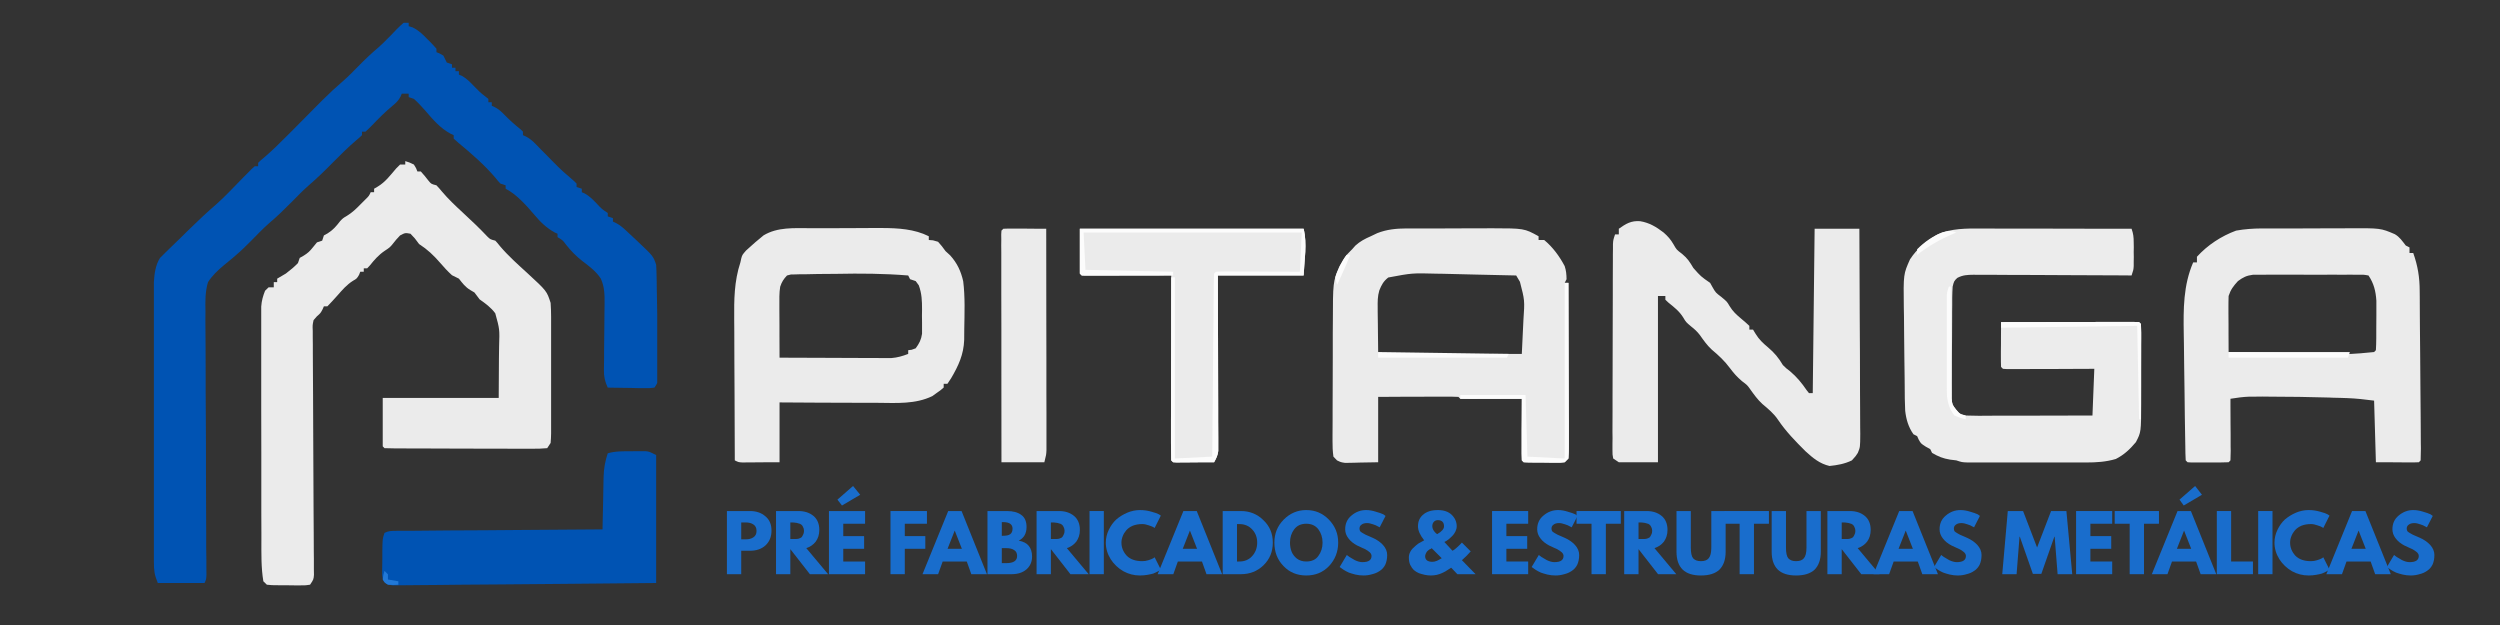
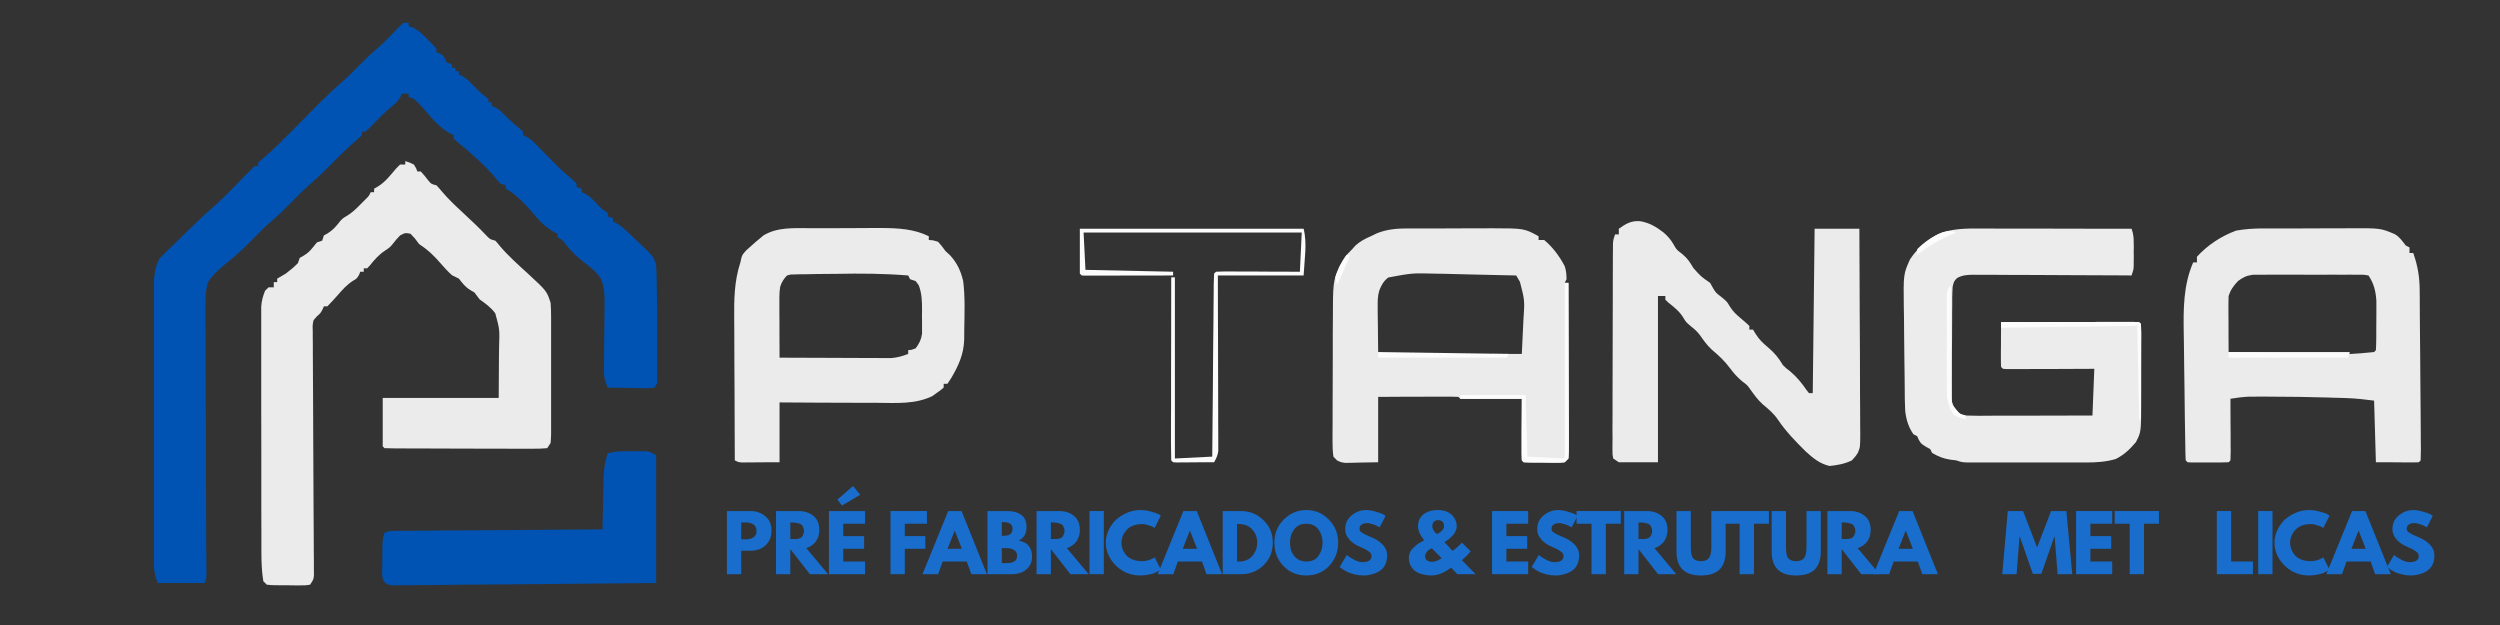
<svg xmlns="http://www.w3.org/2000/svg" width="160" zoomAndPan="magnify" viewBox="0 0 120 30" height="40" preserveAspectRatio="xMidYMid meet" version="1.0">
  <rect x="0" y="0" width="120" height="30" fill="#333333" stroke="none" />
  <defs>
    <g />
    <clipPath id="f21e77ef21">
      <path d="M 34 23 L 118 23 L 118 29.031 L 34 29.031 Z M 34 23 " clip-rule="nonzero" />
    </clipPath>
    <clipPath id="71dd9e38d2">
      <path d="M 0.453 1 L 4 1 L 4 5 L 0.453 5 Z M 0.453 1 " clip-rule="nonzero" />
    </clipPath>
    <clipPath id="9edda76425">
      <path d="M 5 0.227 L 8 0.227 L 8 5 L 5 5 Z M 5 0.227 " clip-rule="nonzero" />
    </clipPath>
    <clipPath id="31510f71f1">
      <path d="M 69 0.227 L 73 0.227 L 73 5 L 69 5 Z M 69 0.227 " clip-rule="nonzero" />
    </clipPath>
    <clipPath id="48437c3825">
      <rect x="0" width="84" y="0" height="7" />
    </clipPath>
    <clipPath id="5f97fbd7d4">
      <path d="M 91 10.352 L 103 10.352 L 103 22.688 L 91 22.688 Z M 91 10.352 " clip-rule="nonzero" />
    </clipPath>
    <clipPath id="7cb15860aa">
      <path d="M 35 10.352 L 116.711 10.352 L 116.711 22.688 L 35 22.688 Z M 35 10.352 " clip-rule="nonzero" />
    </clipPath>
    <clipPath id="246227788e">
      <path d="M 48 10.352 L 63 10.352 L 63 22.688 L 48 22.688 Z M 48 10.352 " clip-rule="nonzero" />
    </clipPath>
    <clipPath id="35d78a6b9e">
      <path d="M 51 10.352 L 76 10.352 L 76 22.688 L 51 22.688 Z M 51 10.352 " clip-rule="nonzero" />
    </clipPath>
    <clipPath id="e496f156e1">
      <path d="M 7 1 L 31.547 1 L 31.547 28 L 7 28 Z M 7 1 " clip-rule="nonzero" />
    </clipPath>
    <clipPath id="6c1c047914">
      <path d="M 12 7 L 27 7 L 27 28.391 L 12 28.391 Z M 12 7 " clip-rule="nonzero" />
    </clipPath>
    <clipPath id="9a61fe0f62">
      <path d="M 18 21 L 31.547 21 L 31.547 28.391 L 18 28.391 Z M 18 21 " clip-rule="nonzero" />
    </clipPath>
    <clipPath id="a71b7ffd98">
      <path d="M 18 27 L 20 27 L 20 28.391 L 18 28.391 Z M 18 27 " clip-rule="nonzero" />
    </clipPath>
  </defs>
  <g clip-path="url(#f21e77ef21)">
    <g transform="matrix(1, 0, 0, 1, 34, 23)">
      <g clip-path="url(#48437c3825)">
        <g clip-path="url(#71dd9e38d2)">
          <g fill="#196dcc" fill-opacity="1">
            <g transform="translate(0.673, 4.561)">
              <g>
                <path d="M 0.219 -3.031 L 1.328 -3.031 C 1.629 -3.031 1.875 -2.945 2.062 -2.781 C 2.258 -2.625 2.359 -2.395 2.359 -2.094 C 2.359 -1.789 2.258 -1.551 2.062 -1.375 C 1.875 -1.207 1.629 -1.125 1.328 -1.125 L 0.906 -1.125 L 0.906 0 L 0.219 0 Z M 0.906 -1.672 L 1.109 -1.672 C 1.266 -1.672 1.391 -1.703 1.484 -1.766 C 1.586 -1.828 1.641 -1.93 1.641 -2.078 C 1.641 -2.223 1.586 -2.328 1.484 -2.391 C 1.391 -2.453 1.266 -2.484 1.109 -2.484 L 0.906 -2.484 Z M 0.906 -1.672 " />
              </g>
            </g>
          </g>
        </g>
        <g fill="#196dcc" fill-opacity="1">
          <g transform="translate(3.03, 4.561)">
            <g>
              <path d="M 0.219 -3.031 L 1.297 -3.031 C 1.586 -3.031 1.828 -2.953 2.016 -2.797 C 2.203 -2.641 2.297 -2.414 2.297 -2.125 C 2.297 -1.906 2.238 -1.719 2.125 -1.562 C 2.008 -1.414 1.859 -1.312 1.672 -1.25 L 2.719 0 L 1.844 0 L 0.906 -1.203 L 0.906 0 L 0.219 0 Z M 0.906 -1.688 L 0.984 -1.688 C 1.055 -1.688 1.113 -1.688 1.156 -1.688 C 1.195 -1.688 1.242 -1.691 1.297 -1.703 C 1.359 -1.723 1.406 -1.742 1.438 -1.766 C 1.469 -1.797 1.492 -1.836 1.516 -1.891 C 1.547 -1.941 1.562 -2.004 1.562 -2.078 C 1.562 -2.148 1.547 -2.211 1.516 -2.266 C 1.492 -2.316 1.469 -2.352 1.438 -2.375 C 1.406 -2.406 1.359 -2.426 1.297 -2.438 C 1.242 -2.457 1.195 -2.469 1.156 -2.469 C 1.113 -2.477 1.055 -2.484 0.984 -2.484 L 0.906 -2.484 Z M 0.906 -1.688 " />
            </g>
          </g>
        </g>
        <g clip-path="url(#9edda76425)">
          <g fill="#196dcc" fill-opacity="1">
            <g transform="translate(5.571, 4.561)">
              <g>
                <path d="M 0.625 -3.578 L 1.375 -4.234 L 1.719 -3.812 L 0.844 -3.297 Z M 1.953 -3.031 L 1.953 -2.422 L 0.906 -2.422 L 0.906 -1.828 L 1.906 -1.828 L 1.906 -1.219 L 0.906 -1.219 L 0.906 -0.609 L 1.953 -0.609 L 1.953 0 L 0.219 0 L 0.219 -3.031 Z M 1.953 -3.031 " />
              </g>
            </g>
          </g>
        </g>
        <g fill="#196dcc" fill-opacity="1">
          <g transform="translate(7.612, 4.561)">
            <g />
          </g>
        </g>
        <g fill="#196dcc" fill-opacity="1">
          <g transform="translate(8.524, 4.561)">
            <g>
              <path d="M 1.969 -3.031 L 1.969 -2.422 L 0.906 -2.422 L 0.906 -1.828 L 1.891 -1.828 L 1.891 -1.219 L 0.906 -1.219 L 0.906 0 L 0.219 0 L 0.219 -3.031 Z M 1.969 -3.031 " />
            </g>
          </g>
        </g>
        <g fill="#196dcc" fill-opacity="1">
          <g transform="translate(10.389, 4.561)">
            <g>
              <path d="M 1.766 -3.031 L 2.984 0 L 2.234 0 L 2.016 -0.609 L 0.859 -0.609 L 0.641 0 L -0.109 0 L 1.125 -3.031 Z M 1.781 -1.219 L 1.438 -2.094 L 1.094 -1.219 Z M 1.781 -1.219 " />
            </g>
          </g>
        </g>
        <g fill="#196dcc" fill-opacity="1">
          <g transform="translate(13.18, 4.561)">
            <g>
              <path d="M 0.219 -3.031 L 1.156 -3.031 C 1.445 -3.031 1.676 -2.969 1.844 -2.844 C 2.008 -2.727 2.094 -2.535 2.094 -2.266 C 2.094 -1.953 1.969 -1.734 1.719 -1.609 C 2.145 -1.535 2.359 -1.281 2.359 -0.844 C 2.359 -0.594 2.27 -0.391 2.094 -0.234 C 1.914 -0.078 1.676 0 1.375 0 L 0.219 0 Z M 0.906 -1.844 L 0.969 -1.844 C 1.125 -1.844 1.238 -1.867 1.312 -1.922 C 1.383 -1.973 1.422 -2.062 1.422 -2.188 C 1.422 -2.395 1.27 -2.5 0.969 -2.5 L 0.906 -2.5 Z M 0.906 -0.531 L 1.125 -0.531 C 1.469 -0.531 1.641 -0.645 1.641 -0.875 C 1.641 -1.008 1.594 -1.102 1.5 -1.156 C 1.414 -1.219 1.289 -1.25 1.125 -1.25 L 0.906 -1.25 Z M 0.906 -0.531 " />
            </g>
          </g>
        </g>
        <g fill="#196dcc" fill-opacity="1">
          <g transform="translate(15.537, 4.561)">
            <g>
              <path d="M 0.219 -3.031 L 1.297 -3.031 C 1.586 -3.031 1.828 -2.953 2.016 -2.797 C 2.203 -2.641 2.297 -2.414 2.297 -2.125 C 2.297 -1.906 2.238 -1.719 2.125 -1.562 C 2.008 -1.414 1.859 -1.312 1.672 -1.25 L 2.719 0 L 1.844 0 L 0.906 -1.203 L 0.906 0 L 0.219 0 Z M 0.906 -1.688 L 0.984 -1.688 C 1.055 -1.688 1.113 -1.688 1.156 -1.688 C 1.195 -1.688 1.242 -1.691 1.297 -1.703 C 1.359 -1.723 1.406 -1.742 1.438 -1.766 C 1.469 -1.797 1.492 -1.836 1.516 -1.891 C 1.547 -1.941 1.562 -2.004 1.562 -2.078 C 1.562 -2.148 1.547 -2.211 1.516 -2.266 C 1.492 -2.316 1.469 -2.352 1.438 -2.375 C 1.406 -2.406 1.359 -2.426 1.297 -2.438 C 1.242 -2.457 1.195 -2.469 1.156 -2.469 C 1.113 -2.477 1.055 -2.484 0.984 -2.484 L 0.906 -2.484 Z M 0.906 -1.688 " />
            </g>
          </g>
        </g>
        <g fill="#196dcc" fill-opacity="1">
          <g transform="translate(18.078, 4.561)">
            <g>
              <path d="M 0.906 -3.031 L 0.906 0 L 0.219 0 L 0.219 -3.031 Z M 0.906 -3.031 " />
            </g>
          </g>
        </g>
        <g fill="#196dcc" fill-opacity="1">
          <g transform="translate(19.001, 4.561)">
            <g>
              <path d="M 1.828 -0.625 C 1.93 -0.625 2.031 -0.641 2.125 -0.672 C 2.227 -0.703 2.305 -0.734 2.359 -0.766 L 2.422 -0.812 L 2.719 -0.219 C 2.707 -0.219 2.691 -0.207 2.672 -0.188 C 2.66 -0.176 2.625 -0.156 2.562 -0.125 C 2.5 -0.094 2.43 -0.062 2.359 -0.031 C 2.285 -0.008 2.191 0.008 2.078 0.031 C 1.961 0.051 1.844 0.062 1.719 0.062 C 1.438 0.062 1.172 -0.004 0.922 -0.141 C 0.672 -0.285 0.469 -0.477 0.312 -0.719 C 0.156 -0.969 0.078 -1.234 0.078 -1.516 C 0.078 -1.723 0.125 -1.926 0.219 -2.125 C 0.312 -2.32 0.43 -2.488 0.578 -2.625 C 0.734 -2.758 0.91 -2.867 1.109 -2.953 C 1.305 -3.035 1.508 -3.078 1.719 -3.078 C 1.914 -3.078 2.098 -3.051 2.266 -3 C 2.43 -2.957 2.551 -2.914 2.625 -2.875 L 2.719 -2.812 L 2.422 -2.219 C 2.41 -2.227 2.383 -2.242 2.344 -2.266 C 2.312 -2.285 2.242 -2.312 2.141 -2.344 C 2.035 -2.383 1.93 -2.406 1.828 -2.406 C 1.66 -2.406 1.508 -2.379 1.375 -2.328 C 1.25 -2.273 1.145 -2.203 1.062 -2.109 C 0.988 -2.023 0.93 -1.93 0.891 -1.828 C 0.848 -1.723 0.828 -1.617 0.828 -1.516 C 0.828 -1.285 0.91 -1.078 1.078 -0.891 C 1.254 -0.711 1.504 -0.625 1.828 -0.625 Z M 1.828 -0.625 " />
            </g>
          </g>
        </g>
        <g fill="#196dcc" fill-opacity="1">
          <g transform="translate(21.678, 4.561)">
            <g>
              <path d="M 1.766 -3.031 L 2.984 0 L 2.234 0 L 2.016 -0.609 L 0.859 -0.609 L 0.641 0 L -0.109 0 L 1.125 -3.031 Z M 1.781 -1.219 L 1.438 -2.094 L 1.094 -1.219 Z M 1.781 -1.219 " />
            </g>
          </g>
        </g>
        <g fill="#196dcc" fill-opacity="1">
          <g transform="translate(24.47, 4.561)">
            <g>
              <path d="M 0.219 -3.031 L 1.094 -3.031 C 1.52 -3.031 1.879 -2.883 2.172 -2.594 C 2.473 -2.312 2.625 -1.953 2.625 -1.516 C 2.625 -1.078 2.473 -0.711 2.172 -0.422 C 1.879 -0.141 1.52 0 1.094 0 L 0.219 0 Z M 0.906 -0.609 L 1.016 -0.609 C 1.266 -0.609 1.469 -0.691 1.625 -0.859 C 1.789 -1.035 1.875 -1.254 1.875 -1.516 C 1.875 -1.766 1.797 -1.973 1.641 -2.141 C 1.484 -2.316 1.273 -2.406 1.016 -2.406 L 0.906 -2.406 Z M 0.906 -0.609 " />
            </g>
          </g>
        </g>
        <g fill="#196dcc" fill-opacity="1">
          <g transform="translate(27.092, 4.561)">
            <g>
              <path d="M 0.078 -1.516 C 0.078 -1.953 0.227 -2.32 0.531 -2.625 C 0.832 -2.926 1.191 -3.078 1.609 -3.078 C 2.035 -3.078 2.395 -2.926 2.688 -2.625 C 2.988 -2.32 3.141 -1.953 3.141 -1.516 C 3.141 -1.078 2.992 -0.703 2.703 -0.391 C 2.41 -0.086 2.047 0.062 1.609 0.062 C 1.172 0.062 0.805 -0.086 0.516 -0.391 C 0.223 -0.691 0.078 -1.066 0.078 -1.516 Z M 0.828 -1.516 C 0.828 -1.359 0.852 -1.211 0.906 -1.078 C 0.957 -0.953 1.039 -0.844 1.156 -0.75 C 1.281 -0.656 1.43 -0.609 1.609 -0.609 C 1.867 -0.609 2.062 -0.695 2.188 -0.875 C 2.32 -1.051 2.391 -1.266 2.391 -1.516 C 2.391 -1.766 2.32 -1.977 2.188 -2.156 C 2.051 -2.332 1.859 -2.422 1.609 -2.422 C 1.359 -2.422 1.164 -2.332 1.031 -2.156 C 0.895 -1.977 0.828 -1.766 0.828 -1.516 Z M 0.828 -1.516 " />
            </g>
          </g>
        </g>
        <g fill="#196dcc" fill-opacity="1">
          <g transform="translate(30.225, 4.561)">
            <g>
              <path d="M 1.344 -3.078 C 1.5 -3.078 1.656 -3.051 1.812 -3 C 1.969 -2.957 2.086 -2.914 2.172 -2.875 L 2.281 -2.797 L 2 -2.25 C 1.977 -2.258 1.945 -2.273 1.906 -2.297 C 1.863 -2.328 1.789 -2.359 1.688 -2.391 C 1.582 -2.43 1.484 -2.453 1.391 -2.453 C 1.273 -2.453 1.188 -2.426 1.125 -2.375 C 1.062 -2.332 1.031 -2.27 1.031 -2.188 C 1.031 -2.145 1.039 -2.102 1.062 -2.062 C 1.094 -2.031 1.145 -1.992 1.219 -1.953 C 1.289 -1.91 1.352 -1.879 1.406 -1.859 C 1.457 -1.836 1.539 -1.801 1.656 -1.75 C 1.852 -1.664 2.02 -1.551 2.156 -1.406 C 2.289 -1.258 2.359 -1.098 2.359 -0.922 C 2.359 -0.742 2.328 -0.586 2.266 -0.453 C 2.203 -0.328 2.113 -0.227 2 -0.156 C 1.895 -0.082 1.773 -0.031 1.641 0 C 1.516 0.039 1.375 0.062 1.219 0.062 C 1.094 0.062 0.961 0.047 0.828 0.016 C 0.703 -0.016 0.598 -0.047 0.516 -0.078 C 0.43 -0.117 0.352 -0.16 0.281 -0.203 C 0.219 -0.242 0.164 -0.281 0.125 -0.312 L 0.078 -0.344 L 0.422 -0.922 C 0.453 -0.898 0.492 -0.867 0.547 -0.828 C 0.598 -0.797 0.688 -0.742 0.812 -0.672 C 0.945 -0.609 1.066 -0.578 1.172 -0.578 C 1.461 -0.578 1.609 -0.676 1.609 -0.875 C 1.609 -0.914 1.598 -0.953 1.578 -0.984 C 1.555 -1.023 1.52 -1.062 1.469 -1.094 C 1.414 -1.133 1.367 -1.164 1.328 -1.188 C 1.285 -1.207 1.219 -1.238 1.125 -1.281 C 1.031 -1.32 0.961 -1.352 0.922 -1.375 C 0.742 -1.469 0.602 -1.582 0.5 -1.719 C 0.395 -1.852 0.344 -2 0.344 -2.156 C 0.344 -2.426 0.441 -2.645 0.641 -2.812 C 0.848 -2.988 1.082 -3.078 1.344 -3.078 Z M 1.344 -3.078 " />
            </g>
          </g>
        </g>
        <g fill="#196dcc" fill-opacity="1">
          <g transform="translate(32.604, 4.561)">
            <g />
          </g>
        </g>
        <g fill="#196dcc" fill-opacity="1">
          <g transform="translate(33.516, 4.561)">
            <g>
              <path d="M 0.109 -0.797 C 0.109 -0.891 0.129 -0.977 0.172 -1.062 C 0.211 -1.145 0.27 -1.219 0.344 -1.281 C 0.414 -1.352 0.488 -1.414 0.562 -1.469 C 0.645 -1.52 0.738 -1.57 0.844 -1.625 C 0.645 -1.875 0.547 -2.098 0.547 -2.297 C 0.547 -2.535 0.629 -2.723 0.797 -2.859 C 0.961 -3.004 1.195 -3.078 1.5 -3.078 C 1.789 -3.078 2.016 -3 2.172 -2.844 C 2.328 -2.688 2.406 -2.504 2.406 -2.297 C 2.406 -2.211 2.383 -2.129 2.344 -2.047 C 2.301 -1.961 2.25 -1.891 2.188 -1.828 C 2.133 -1.773 2.078 -1.723 2.016 -1.672 C 1.961 -1.629 1.914 -1.598 1.875 -1.578 L 1.812 -1.547 L 2.203 -1.125 C 2.297 -1.164 2.445 -1.297 2.656 -1.516 L 3.078 -1.094 C 2.941 -0.938 2.801 -0.797 2.656 -0.672 L 3.312 0 L 2.438 0 L 2.141 -0.312 C 2.047 -0.25 1.973 -0.203 1.922 -0.172 C 1.879 -0.141 1.812 -0.102 1.719 -0.062 C 1.633 -0.02 1.547 0.008 1.453 0.031 C 1.367 0.051 1.27 0.062 1.156 0.062 C 1.062 0.062 0.969 0.051 0.875 0.031 C 0.781 0.008 0.688 -0.016 0.594 -0.047 C 0.5 -0.086 0.414 -0.141 0.344 -0.203 C 0.281 -0.266 0.223 -0.348 0.172 -0.453 C 0.129 -0.555 0.109 -0.672 0.109 -0.797 Z M 1.5 -2.594 C 1.414 -2.594 1.348 -2.562 1.297 -2.5 C 1.254 -2.445 1.234 -2.379 1.234 -2.297 C 1.234 -2.242 1.25 -2.188 1.281 -2.125 C 1.32 -2.062 1.363 -2.008 1.406 -1.969 L 1.469 -1.922 C 1.688 -2.047 1.797 -2.172 1.797 -2.297 C 1.797 -2.492 1.695 -2.594 1.5 -2.594 Z M 1.688 -0.766 L 1.203 -1.25 C 1.191 -1.238 1.18 -1.227 1.172 -1.219 C 1.16 -1.219 1.133 -1.207 1.094 -1.188 C 1.062 -1.164 1.031 -1.141 1 -1.109 C 0.969 -1.078 0.941 -1.035 0.922 -0.984 C 0.898 -0.941 0.891 -0.898 0.891 -0.859 C 0.891 -0.773 0.922 -0.707 0.984 -0.656 C 1.055 -0.613 1.141 -0.594 1.234 -0.594 C 1.305 -0.594 1.379 -0.609 1.453 -0.641 C 1.523 -0.672 1.582 -0.703 1.625 -0.734 Z M 1.688 -0.766 " />
            </g>
          </g>
        </g>
        <g fill="#196dcc" fill-opacity="1">
          <g transform="translate(36.488, 4.561)">
            <g />
          </g>
        </g>
        <g fill="#196dcc" fill-opacity="1">
          <g transform="translate(37.4, 4.561)">
            <g>
              <path d="M 1.953 -3.031 L 1.953 -2.422 L 0.906 -2.422 L 0.906 -1.828 L 1.906 -1.828 L 1.906 -1.219 L 0.906 -1.219 L 0.906 -0.609 L 1.953 -0.609 L 1.953 0 L 0.219 0 L 0.219 -3.031 Z M 1.953 -3.031 " />
            </g>
          </g>
        </g>
        <g fill="#196dcc" fill-opacity="1">
          <g transform="translate(39.441, 4.561)">
            <g>
              <path d="M 1.344 -3.078 C 1.5 -3.078 1.656 -3.051 1.812 -3 C 1.969 -2.957 2.086 -2.914 2.172 -2.875 L 2.281 -2.797 L 2 -2.25 C 1.977 -2.258 1.945 -2.273 1.906 -2.297 C 1.863 -2.328 1.789 -2.359 1.688 -2.391 C 1.582 -2.43 1.484 -2.453 1.391 -2.453 C 1.273 -2.453 1.188 -2.426 1.125 -2.375 C 1.062 -2.332 1.031 -2.27 1.031 -2.188 C 1.031 -2.145 1.039 -2.102 1.062 -2.062 C 1.094 -2.031 1.145 -1.992 1.219 -1.953 C 1.289 -1.91 1.352 -1.879 1.406 -1.859 C 1.457 -1.836 1.539 -1.801 1.656 -1.75 C 1.852 -1.664 2.02 -1.551 2.156 -1.406 C 2.289 -1.258 2.359 -1.098 2.359 -0.922 C 2.359 -0.742 2.328 -0.586 2.266 -0.453 C 2.203 -0.328 2.113 -0.227 2 -0.156 C 1.895 -0.082 1.773 -0.031 1.641 0 C 1.516 0.039 1.375 0.062 1.219 0.062 C 1.094 0.062 0.961 0.047 0.828 0.016 C 0.703 -0.016 0.598 -0.047 0.516 -0.078 C 0.43 -0.117 0.352 -0.16 0.281 -0.203 C 0.219 -0.242 0.164 -0.281 0.125 -0.312 L 0.078 -0.344 L 0.422 -0.922 C 0.453 -0.898 0.492 -0.867 0.547 -0.828 C 0.598 -0.797 0.688 -0.742 0.812 -0.672 C 0.945 -0.609 1.066 -0.578 1.172 -0.578 C 1.461 -0.578 1.609 -0.676 1.609 -0.875 C 1.609 -0.914 1.598 -0.953 1.578 -0.984 C 1.555 -1.023 1.52 -1.062 1.469 -1.094 C 1.414 -1.133 1.367 -1.164 1.328 -1.188 C 1.285 -1.207 1.219 -1.238 1.125 -1.281 C 1.031 -1.32 0.961 -1.352 0.922 -1.375 C 0.742 -1.469 0.602 -1.582 0.5 -1.719 C 0.395 -1.852 0.344 -2 0.344 -2.156 C 0.344 -2.426 0.441 -2.645 0.641 -2.812 C 0.848 -2.988 1.082 -3.078 1.344 -3.078 Z M 1.344 -3.078 " />
            </g>
          </g>
        </g>
        <g fill="#196dcc" fill-opacity="1">
          <g transform="translate(41.643, 4.561)">
            <g>
              <path d="M 0.031 -2.422 L 0.031 -3.031 L 2.156 -3.031 L 2.156 -2.422 L 1.438 -2.422 L 1.438 0 L 0.75 0 L 0.75 -2.422 Z M 0.031 -2.422 " />
            </g>
          </g>
        </g>
        <g fill="#196dcc" fill-opacity="1">
          <g transform="translate(43.743, 4.561)">
            <g>
              <path d="M 0.219 -3.031 L 1.297 -3.031 C 1.586 -3.031 1.828 -2.953 2.016 -2.797 C 2.203 -2.641 2.297 -2.414 2.297 -2.125 C 2.297 -1.906 2.238 -1.719 2.125 -1.562 C 2.008 -1.414 1.859 -1.312 1.672 -1.25 L 2.719 0 L 1.844 0 L 0.906 -1.203 L 0.906 0 L 0.219 0 Z M 0.906 -1.688 L 0.984 -1.688 C 1.055 -1.688 1.113 -1.688 1.156 -1.688 C 1.195 -1.688 1.242 -1.691 1.297 -1.703 C 1.359 -1.723 1.406 -1.742 1.438 -1.766 C 1.469 -1.797 1.492 -1.836 1.516 -1.891 C 1.547 -1.941 1.562 -2.004 1.562 -2.078 C 1.562 -2.148 1.547 -2.211 1.516 -2.266 C 1.492 -2.316 1.469 -2.352 1.438 -2.375 C 1.406 -2.406 1.359 -2.426 1.297 -2.438 C 1.242 -2.457 1.195 -2.469 1.156 -2.469 C 1.113 -2.477 1.055 -2.484 0.984 -2.484 L 0.906 -2.484 Z M 0.906 -1.688 " />
            </g>
          </g>
        </g>
        <g fill="#196dcc" fill-opacity="1">
          <g transform="translate(46.284, 4.561)">
            <g>
              <path d="M 2.547 -3.031 L 2.547 -1.078 C 2.547 -0.703 2.445 -0.414 2.25 -0.219 C 2.051 -0.031 1.754 0.062 1.359 0.062 C 0.973 0.062 0.68 -0.031 0.484 -0.219 C 0.285 -0.414 0.188 -0.703 0.188 -1.078 L 0.188 -3.031 L 0.875 -3.031 L 0.875 -1.281 C 0.875 -1.031 0.91 -0.859 0.984 -0.766 C 1.066 -0.672 1.191 -0.625 1.359 -0.625 C 1.535 -0.625 1.66 -0.672 1.734 -0.766 C 1.816 -0.859 1.859 -1.031 1.859 -1.281 L 1.859 -3.031 Z M 2.547 -3.031 " />
            </g>
          </g>
        </g>
        <g fill="#196dcc" fill-opacity="1">
          <g transform="translate(48.752, 4.561)">
            <g>
              <path d="M 0.031 -2.422 L 0.031 -3.031 L 2.156 -3.031 L 2.156 -2.422 L 1.438 -2.422 L 1.438 0 L 0.75 0 L 0.75 -2.422 Z M 0.031 -2.422 " />
            </g>
          </g>
        </g>
        <g fill="#196dcc" fill-opacity="1">
          <g transform="translate(50.852, 4.561)">
            <g>
              <path d="M 2.547 -3.031 L 2.547 -1.078 C 2.547 -0.703 2.445 -0.414 2.25 -0.219 C 2.051 -0.031 1.754 0.062 1.359 0.062 C 0.973 0.062 0.68 -0.031 0.484 -0.219 C 0.285 -0.414 0.188 -0.703 0.188 -1.078 L 0.188 -3.031 L 0.875 -3.031 L 0.875 -1.281 C 0.875 -1.031 0.91 -0.859 0.984 -0.766 C 1.066 -0.672 1.191 -0.625 1.359 -0.625 C 1.535 -0.625 1.66 -0.672 1.734 -0.766 C 1.816 -0.859 1.859 -1.031 1.859 -1.281 L 1.859 -3.031 Z M 2.547 -3.031 " />
            </g>
          </g>
        </g>
        <g fill="#196dcc" fill-opacity="1">
          <g transform="translate(53.496, 4.561)">
            <g>
              <path d="M 0.219 -3.031 L 1.297 -3.031 C 1.586 -3.031 1.828 -2.953 2.016 -2.797 C 2.203 -2.641 2.297 -2.414 2.297 -2.125 C 2.297 -1.906 2.238 -1.719 2.125 -1.562 C 2.008 -1.414 1.859 -1.312 1.672 -1.25 L 2.719 0 L 1.844 0 L 0.906 -1.203 L 0.906 0 L 0.219 0 Z M 0.906 -1.688 L 0.984 -1.688 C 1.055 -1.688 1.113 -1.688 1.156 -1.688 C 1.195 -1.688 1.242 -1.691 1.297 -1.703 C 1.359 -1.723 1.406 -1.742 1.438 -1.766 C 1.469 -1.797 1.492 -1.836 1.516 -1.891 C 1.547 -1.941 1.562 -2.004 1.562 -2.078 C 1.562 -2.148 1.547 -2.211 1.516 -2.266 C 1.492 -2.316 1.469 -2.352 1.438 -2.375 C 1.406 -2.406 1.359 -2.426 1.297 -2.438 C 1.242 -2.457 1.195 -2.469 1.156 -2.469 C 1.113 -2.477 1.055 -2.484 0.984 -2.484 L 0.906 -2.484 Z M 0.906 -1.688 " />
            </g>
          </g>
        </g>
        <g fill="#196dcc" fill-opacity="1">
          <g transform="translate(56.037, 4.561)">
            <g>
              <path d="M 1.766 -3.031 L 2.984 0 L 2.234 0 L 2.016 -0.609 L 0.859 -0.609 L 0.641 0 L -0.109 0 L 1.125 -3.031 Z M 1.781 -1.219 L 1.438 -2.094 L 1.094 -1.219 Z M 1.781 -1.219 " />
            </g>
          </g>
        </g>
        <g fill="#196dcc" fill-opacity="1">
          <g transform="translate(58.755, 4.561)">
            <g>
-               <path d="M 1.344 -3.078 C 1.5 -3.078 1.656 -3.051 1.812 -3 C 1.969 -2.957 2.086 -2.914 2.172 -2.875 L 2.281 -2.797 L 2 -2.25 C 1.977 -2.258 1.945 -2.273 1.906 -2.297 C 1.863 -2.328 1.789 -2.359 1.688 -2.391 C 1.582 -2.43 1.484 -2.453 1.391 -2.453 C 1.273 -2.453 1.188 -2.426 1.125 -2.375 C 1.062 -2.332 1.031 -2.27 1.031 -2.188 C 1.031 -2.145 1.039 -2.102 1.062 -2.062 C 1.094 -2.031 1.145 -1.992 1.219 -1.953 C 1.289 -1.91 1.352 -1.879 1.406 -1.859 C 1.457 -1.836 1.539 -1.801 1.656 -1.75 C 1.852 -1.664 2.02 -1.551 2.156 -1.406 C 2.289 -1.258 2.359 -1.098 2.359 -0.922 C 2.359 -0.742 2.328 -0.586 2.266 -0.453 C 2.203 -0.328 2.113 -0.227 2 -0.156 C 1.895 -0.082 1.773 -0.031 1.641 0 C 1.516 0.039 1.375 0.062 1.219 0.062 C 1.094 0.062 0.961 0.047 0.828 0.016 C 0.703 -0.016 0.598 -0.047 0.516 -0.078 C 0.43 -0.117 0.352 -0.16 0.281 -0.203 C 0.219 -0.242 0.164 -0.281 0.125 -0.312 L 0.078 -0.344 L 0.422 -0.922 C 0.453 -0.898 0.492 -0.867 0.547 -0.828 C 0.598 -0.797 0.688 -0.742 0.812 -0.672 C 0.945 -0.609 1.066 -0.578 1.172 -0.578 C 1.461 -0.578 1.609 -0.676 1.609 -0.875 C 1.609 -0.914 1.598 -0.953 1.578 -0.984 C 1.555 -1.023 1.52 -1.062 1.469 -1.094 C 1.414 -1.133 1.367 -1.164 1.328 -1.188 C 1.285 -1.207 1.219 -1.238 1.125 -1.281 C 1.031 -1.32 0.961 -1.352 0.922 -1.375 C 0.742 -1.469 0.602 -1.582 0.5 -1.719 C 0.395 -1.852 0.344 -2 0.344 -2.156 C 0.344 -2.426 0.441 -2.645 0.641 -2.812 C 0.848 -2.988 1.082 -3.078 1.344 -3.078 Z M 1.344 -3.078 " />
-             </g>
+               </g>
          </g>
        </g>
        <g fill="#196dcc" fill-opacity="1">
          <g transform="translate(61.134, 4.561)">
            <g />
          </g>
        </g>
        <g fill="#196dcc" fill-opacity="1">
          <g transform="translate(62.046, 4.561)">
            <g>
              <path d="M 2.719 0 L 2.578 -1.797 L 2.562 -1.797 L 1.938 -0.016 L 1.531 -0.016 L 0.906 -1.797 L 0.891 -1.797 L 0.75 0 L 0.062 0 L 0.328 -3.031 L 1.062 -3.031 L 1.734 -1.281 L 2.406 -3.031 L 3.141 -3.031 L 3.422 0 Z M 2.719 0 " />
            </g>
          </g>
        </g>
        <g fill="#196dcc" fill-opacity="1">
          <g transform="translate(65.433, 4.561)">
            <g>
              <path d="M 1.953 -3.031 L 1.953 -2.422 L 0.906 -2.422 L 0.906 -1.828 L 1.906 -1.828 L 1.906 -1.219 L 0.906 -1.219 L 0.906 -0.609 L 1.953 -0.609 L 1.953 0 L 0.219 0 L 0.219 -3.031 Z M 1.953 -3.031 " />
            </g>
          </g>
        </g>
        <g fill="#196dcc" fill-opacity="1">
          <g transform="translate(67.474, 4.561)">
            <g>
              <path d="M 0.031 -2.422 L 0.031 -3.031 L 2.156 -3.031 L 2.156 -2.422 L 1.438 -2.422 L 1.438 0 L 0.75 0 L 0.75 -2.422 Z M 0.031 -2.422 " />
            </g>
          </g>
        </g>
        <g clip-path="url(#31510f71f1)">
          <g fill="#196dcc" fill-opacity="1">
            <g transform="translate(69.397, 4.561)">
              <g>
-                 <path d="M 1.219 -3.578 L 1.969 -4.234 L 2.297 -3.812 L 1.422 -3.297 Z M 1.766 -3.031 L 2.984 0 L 2.234 0 L 2.016 -0.609 L 0.859 -0.609 L 0.641 0 L -0.109 0 L 1.125 -3.031 Z M 1.781 -1.219 L 1.438 -2.094 L 1.094 -1.219 Z M 1.781 -1.219 " />
-               </g>
+                 </g>
            </g>
          </g>
        </g>
        <g fill="#196dcc" fill-opacity="1">
          <g transform="translate(72.188, 4.561)">
            <g>
              <path d="M 0.906 -3.031 L 0.906 -0.609 L 1.953 -0.609 L 1.953 0 L 0.219 0 L 0.219 -3.031 Z M 0.906 -3.031 " />
            </g>
          </g>
        </g>
        <g fill="#196dcc" fill-opacity="1">
          <g transform="translate(74.174, 4.561)">
            <g>
              <path d="M 0.906 -3.031 L 0.906 0 L 0.219 0 L 0.219 -3.031 Z M 0.906 -3.031 " />
            </g>
          </g>
        </g>
        <g fill="#196dcc" fill-opacity="1">
          <g transform="translate(75.097, 4.561)">
            <g>
              <path d="M 1.828 -0.625 C 1.93 -0.625 2.031 -0.641 2.125 -0.672 C 2.227 -0.703 2.305 -0.734 2.359 -0.766 L 2.422 -0.812 L 2.719 -0.219 C 2.707 -0.219 2.691 -0.207 2.672 -0.188 C 2.66 -0.176 2.625 -0.156 2.562 -0.125 C 2.5 -0.094 2.43 -0.062 2.359 -0.031 C 2.285 -0.008 2.191 0.008 2.078 0.031 C 1.961 0.051 1.844 0.062 1.719 0.062 C 1.438 0.062 1.172 -0.004 0.922 -0.141 C 0.672 -0.285 0.469 -0.477 0.312 -0.719 C 0.156 -0.969 0.078 -1.234 0.078 -1.516 C 0.078 -1.723 0.125 -1.926 0.219 -2.125 C 0.312 -2.32 0.43 -2.488 0.578 -2.625 C 0.734 -2.758 0.91 -2.867 1.109 -2.953 C 1.305 -3.035 1.508 -3.078 1.719 -3.078 C 1.914 -3.078 2.098 -3.051 2.266 -3 C 2.43 -2.957 2.551 -2.914 2.625 -2.875 L 2.719 -2.812 L 2.422 -2.219 C 2.41 -2.227 2.383 -2.242 2.344 -2.266 C 2.312 -2.285 2.242 -2.312 2.141 -2.344 C 2.035 -2.383 1.93 -2.406 1.828 -2.406 C 1.66 -2.406 1.508 -2.379 1.375 -2.328 C 1.25 -2.273 1.145 -2.203 1.062 -2.109 C 0.988 -2.023 0.93 -1.93 0.891 -1.828 C 0.848 -1.723 0.828 -1.617 0.828 -1.516 C 0.828 -1.285 0.91 -1.078 1.078 -0.891 C 1.254 -0.711 1.504 -0.625 1.828 -0.625 Z M 1.828 -0.625 " />
            </g>
          </g>
        </g>
        <g fill="#196dcc" fill-opacity="1">
          <g transform="translate(77.774, 4.561)">
            <g>
              <path d="M 1.766 -3.031 L 2.984 0 L 2.234 0 L 2.016 -0.609 L 0.859 -0.609 L 0.641 0 L -0.109 0 L 1.125 -3.031 Z M 1.781 -1.219 L 1.438 -2.094 L 1.094 -1.219 Z M 1.781 -1.219 " />
            </g>
          </g>
        </g>
        <g fill="#196dcc" fill-opacity="1">
          <g transform="translate(80.492, 4.561)">
            <g>
              <path d="M 1.344 -3.078 C 1.5 -3.078 1.656 -3.051 1.812 -3 C 1.969 -2.957 2.086 -2.914 2.172 -2.875 L 2.281 -2.797 L 2 -2.25 C 1.977 -2.258 1.945 -2.273 1.906 -2.297 C 1.863 -2.328 1.789 -2.359 1.688 -2.391 C 1.582 -2.43 1.484 -2.453 1.391 -2.453 C 1.273 -2.453 1.188 -2.426 1.125 -2.375 C 1.062 -2.332 1.031 -2.27 1.031 -2.188 C 1.031 -2.145 1.039 -2.102 1.062 -2.062 C 1.094 -2.031 1.145 -1.992 1.219 -1.953 C 1.289 -1.91 1.352 -1.879 1.406 -1.859 C 1.457 -1.836 1.539 -1.801 1.656 -1.75 C 1.852 -1.664 2.02 -1.551 2.156 -1.406 C 2.289 -1.258 2.359 -1.098 2.359 -0.922 C 2.359 -0.742 2.328 -0.586 2.266 -0.453 C 2.203 -0.328 2.113 -0.227 2 -0.156 C 1.895 -0.082 1.773 -0.031 1.641 0 C 1.516 0.039 1.375 0.062 1.219 0.062 C 1.094 0.062 0.961 0.047 0.828 0.016 C 0.703 -0.016 0.598 -0.047 0.516 -0.078 C 0.43 -0.117 0.352 -0.16 0.281 -0.203 C 0.219 -0.242 0.164 -0.281 0.125 -0.312 L 0.078 -0.344 L 0.422 -0.922 C 0.453 -0.898 0.492 -0.867 0.547 -0.828 C 0.598 -0.797 0.688 -0.742 0.812 -0.672 C 0.945 -0.609 1.066 -0.578 1.172 -0.578 C 1.461 -0.578 1.609 -0.676 1.609 -0.875 C 1.609 -0.914 1.598 -0.953 1.578 -0.984 C 1.555 -1.023 1.52 -1.062 1.469 -1.094 C 1.414 -1.133 1.367 -1.164 1.328 -1.188 C 1.285 -1.207 1.219 -1.238 1.125 -1.281 C 1.031 -1.32 0.961 -1.352 0.922 -1.375 C 0.742 -1.469 0.602 -1.582 0.5 -1.719 C 0.395 -1.852 0.344 -2 0.344 -2.156 C 0.344 -2.426 0.441 -2.645 0.641 -2.812 C 0.848 -2.988 1.082 -3.078 1.344 -3.078 Z M 1.344 -3.078 " />
            </g>
          </g>
        </g>
      </g>
    </g>
  </g>
  <g clip-path="url(#5f97fbd7d4)">
    <path fill="#ececec" d="M 95.082 10.969 L 95.32 10.969 C 95.578 10.969 95.836 10.969 96.094 10.973 L 96.633 10.973 C 97.105 10.973 97.574 10.973 98.047 10.973 C 98.527 10.973 99.008 10.977 99.488 10.977 C 100.434 10.977 101.375 10.977 102.316 10.98 C 102.402 11.23 102.418 11.379 102.418 11.637 L 102.422 11.863 L 102.418 12.102 L 102.422 12.336 L 102.418 12.562 L 102.418 12.77 C 102.406 12.953 102.406 12.953 102.316 13.223 L 102.012 13.219 C 101.059 13.215 100.105 13.211 99.152 13.207 C 98.66 13.207 98.168 13.203 97.68 13.199 C 97.207 13.199 96.734 13.195 96.262 13.195 C 96.078 13.195 95.898 13.195 95.719 13.191 C 95.465 13.191 95.215 13.191 94.961 13.191 L 94.734 13.188 C 94.438 13.191 94.215 13.199 93.949 13.34 C 93.793 13.492 93.793 13.492 93.727 13.758 C 93.715 13.941 93.711 14.121 93.707 14.301 L 93.707 14.641 C 93.703 14.762 93.703 14.883 93.703 15.004 L 93.703 15.191 C 93.699 15.516 93.699 15.844 93.699 16.168 C 93.699 16.504 93.695 16.84 93.691 17.176 C 93.688 17.434 93.688 17.691 93.688 17.953 C 93.688 18.074 93.688 18.199 93.684 18.324 C 93.684 18.496 93.684 18.668 93.684 18.844 L 93.68 19.141 C 93.707 19.422 93.707 19.422 93.891 19.66 C 94.074 19.875 94.074 19.875 94.352 19.945 C 94.547 19.953 94.742 19.957 94.941 19.957 L 95.121 19.957 C 95.316 19.957 95.512 19.957 95.711 19.953 L 96.117 19.953 C 96.477 19.953 96.832 19.953 97.191 19.953 C 97.559 19.953 97.922 19.949 98.289 19.949 C 99.004 19.949 99.723 19.949 100.438 19.945 L 100.527 17.703 L 99.57 17.707 C 99.266 17.707 98.965 17.707 98.66 17.711 C 98.445 17.711 98.234 17.711 98.023 17.711 C 97.719 17.711 97.414 17.711 97.109 17.715 L 96.32 17.715 L 96.141 17.703 L 96.051 17.613 C 96.043 17.453 96.043 17.297 96.043 17.137 L 96.043 16.844 L 96.047 16.531 L 96.047 16.223 C 96.047 15.969 96.051 15.715 96.051 15.461 C 96.914 15.461 97.777 15.461 98.637 15.457 C 99.039 15.457 99.438 15.457 99.84 15.457 C 100.227 15.457 100.609 15.453 100.996 15.453 C 101.145 15.453 101.293 15.453 101.441 15.453 C 101.645 15.453 101.852 15.453 102.059 15.453 L 102.414 15.453 L 102.676 15.461 L 102.766 15.551 C 102.773 15.691 102.777 15.832 102.777 15.969 L 102.777 16.836 C 102.777 17.047 102.777 17.258 102.777 17.469 C 102.777 17.789 102.777 18.113 102.777 18.434 C 102.777 18.637 102.777 18.844 102.777 19.051 L 102.777 19.34 C 102.773 20.742 102.773 20.742 102.523 21.223 C 102.238 21.562 101.961 21.828 101.559 22.031 C 101.082 22.172 100.625 22.199 100.133 22.199 L 99.938 22.199 C 99.727 22.199 99.516 22.199 99.305 22.199 C 99.156 22.199 99.012 22.199 98.863 22.199 C 98.555 22.199 98.25 22.199 97.941 22.199 C 97.547 22.199 97.152 22.199 96.758 22.199 C 96.453 22.199 96.152 22.199 95.848 22.199 C 95.703 22.199 95.555 22.199 95.41 22.199 C 95.207 22.199 95.004 22.199 94.801 22.199 L 94.453 22.199 C 94.172 22.188 94.172 22.188 93.902 22.098 L 93.605 22.062 C 93.27 22.008 93.035 21.914 92.738 21.738 L 92.652 21.559 L 92.434 21.438 C 92.203 21.289 92.203 21.289 92.098 21.102 L 92.023 20.934 L 91.844 20.844 C 91.602 20.496 91.496 20.133 91.449 19.715 C 91.43 19.328 91.426 18.941 91.426 18.555 C 91.426 18.41 91.422 18.266 91.422 18.121 C 91.418 17.824 91.414 17.523 91.41 17.223 C 91.41 16.84 91.406 16.457 91.398 16.074 C 91.395 15.777 91.391 15.48 91.391 15.188 C 91.387 15.047 91.387 14.902 91.383 14.762 C 91.363 13.16 91.363 13.16 91.68 12.449 C 92.035 11.914 92.453 11.57 93.008 11.25 C 93.66 10.961 94.383 10.965 95.082 10.969 " fill-opacity="1" fill-rule="nonzero" />
  </g>
  <g clip-path="url(#7cb15860aa)">
    <path fill="#ebebeb" d="M 67.516 10.965 L 68.555 10.965 C 68.809 10.965 69.062 10.965 69.316 10.965 C 69.641 10.965 69.961 10.961 70.285 10.961 C 70.535 10.961 70.785 10.961 71.039 10.961 C 71.215 10.961 71.391 10.957 71.566 10.957 C 73.164 10.961 73.164 10.961 73.852 11.34 L 73.852 11.52 L 74.121 11.52 C 74.535 11.863 74.852 12.297 75.105 12.773 C 75.176 12.996 75.191 13.164 75.195 13.402 L 75.105 13.578 L 75.285 13.578 C 75.289 14.676 75.293 15.773 75.293 16.867 C 75.293 17.375 75.297 17.887 75.297 18.395 C 75.301 18.883 75.301 19.375 75.301 19.867 C 75.301 20.055 75.301 20.242 75.305 20.43 C 75.305 20.691 75.305 20.953 75.305 21.215 L 75.305 21.449 C 75.305 21.637 75.297 21.824 75.285 22.008 L 75.105 22.188 C 74.906 22.211 74.906 22.211 74.66 22.207 L 74.395 22.207 L 74.113 22.203 L 73.836 22.203 C 73.332 22.199 73.332 22.199 73.137 22.188 L 73.047 22.098 C 73.039 21.879 73.035 21.66 73.039 21.441 L 73.039 21.242 C 73.039 21.031 73.039 20.824 73.039 20.613 C 73.043 20.469 73.043 20.328 73.043 20.188 C 73.043 19.836 73.043 19.488 73.047 19.141 L 72.777 19.141 C 72.449 19.141 72.117 19.145 71.789 19.145 C 71.648 19.145 71.504 19.145 71.359 19.145 C 71.156 19.148 70.953 19.148 70.746 19.148 L 70.555 19.148 C 70.398 19.148 70.246 19.145 70.094 19.141 L 70.004 19.051 C 69.883 19.043 69.762 19.039 69.641 19.039 L 68.895 19.039 C 68.621 19.043 68.348 19.043 68.074 19.043 C 67.887 19.043 67.703 19.043 67.516 19.043 C 67.062 19.047 66.609 19.047 66.152 19.051 L 66.152 22.188 L 65.281 22.203 L 65.008 22.211 L 64.789 22.215 L 64.566 22.219 C 64.363 22.188 64.363 22.188 64.176 22.098 L 64.004 21.918 C 63.969 21.656 63.957 21.43 63.961 21.168 L 63.961 20.938 C 63.961 20.684 63.961 20.43 63.965 20.18 C 63.965 20 63.965 19.824 63.965 19.648 C 63.965 19.277 63.965 18.91 63.969 18.539 C 63.973 18.066 63.973 17.594 63.973 17.121 C 63.973 16.754 63.973 16.391 63.973 16.027 C 63.977 15.852 63.977 15.676 63.977 15.504 C 63.98 13.535 63.98 13.535 64.289 12.789 L 64.516 12.406 C 64.629 12.238 64.754 12.105 64.902 11.965 L 65.062 11.785 C 65.293 11.578 65.512 11.465 65.797 11.34 L 66.109 11.191 C 66.578 11.008 67.016 10.969 67.516 10.965 M 66.637 13.32 C 66.402 13.504 66.316 13.672 66.207 13.941 C 66.121 14.227 66.125 14.492 66.129 14.789 L 66.129 14.973 C 66.129 15.164 66.133 15.355 66.137 15.547 C 66.137 15.68 66.141 15.809 66.141 15.941 C 66.145 16.258 66.148 16.578 66.152 16.898 C 66.418 17.027 66.68 17 66.969 16.996 L 67.168 16.996 C 67.387 16.996 67.602 16.996 67.82 16.996 L 68.27 16.996 C 68.664 16.996 69.062 16.996 69.457 16.992 C 69.859 16.992 70.266 16.992 70.668 16.992 C 71.461 16.992 72.254 16.988 73.047 16.988 C 73.066 16.582 73.086 16.176 73.105 15.766 C 73.109 15.629 73.117 15.492 73.125 15.352 C 73.188 14.422 73.188 14.422 72.957 13.527 L 72.777 13.223 C 72.137 13.207 71.496 13.191 70.852 13.18 C 70.637 13.172 70.418 13.168 70.199 13.164 C 69.883 13.156 69.57 13.148 69.254 13.141 L 68.965 13.137 C 67.785 13.105 67.785 13.105 66.637 13.32 M 108.559 10.965 L 109.668 10.965 C 109.938 10.965 110.211 10.965 110.48 10.965 C 110.824 10.965 111.168 10.961 111.516 10.961 C 111.781 10.961 112.047 10.961 112.316 10.961 C 112.441 10.961 112.57 10.957 112.695 10.957 C 114.27 10.949 114.27 10.949 114.953 11.242 C 115.188 11.379 115.312 11.574 115.477 11.785 L 115.656 11.875 L 115.656 12.145 L 115.836 12.145 C 116.055 12.766 116.145 13.316 116.145 13.973 L 116.148 14.242 C 116.148 14.531 116.152 14.82 116.152 15.105 L 116.156 15.711 C 116.16 16.133 116.164 16.555 116.168 16.973 C 116.172 17.516 116.176 18.055 116.18 18.594 C 116.184 19.012 116.188 19.426 116.191 19.84 C 116.191 20.039 116.191 20.238 116.195 20.438 C 116.195 20.715 116.199 20.992 116.199 21.27 L 116.203 21.523 C 116.203 21.715 116.199 21.906 116.191 22.098 L 116.105 22.188 C 115.949 22.195 115.797 22.199 115.645 22.195 L 115.391 22.195 L 115.07 22.191 L 114.043 22.188 L 113.957 19.23 C 113.512 19.172 113.102 19.125 112.66 19.109 L 112.332 19.098 L 111.98 19.09 L 111.801 19.082 C 110.848 19.055 109.895 19.039 108.941 19.039 L 108.59 19.035 L 108.262 19.039 L 107.973 19.039 C 107.664 19.051 107.367 19.09 107.062 19.141 L 107.062 19.41 C 107.066 19.738 107.066 20.07 107.066 20.398 C 107.066 20.543 107.07 20.684 107.07 20.828 C 107.07 21.031 107.07 21.238 107.07 21.441 L 107.074 21.637 C 107.074 21.789 107.066 21.945 107.062 22.098 L 106.973 22.188 C 106.828 22.195 106.684 22.199 106.535 22.199 L 105.191 22.199 L 105.004 22.188 L 104.914 22.098 C 104.902 21.867 104.895 21.637 104.895 21.406 L 104.891 21.188 C 104.887 20.945 104.883 20.703 104.879 20.461 L 104.871 19.957 C 104.867 19.605 104.863 19.254 104.859 18.898 C 104.855 18.449 104.848 18 104.84 17.547 C 104.836 17.199 104.832 16.852 104.828 16.504 C 104.824 16.34 104.82 16.176 104.82 16.008 C 104.801 14.832 104.797 13.695 105.273 12.594 L 105.453 12.594 L 105.453 12.324 C 105.965 11.762 106.621 11.332 107.332 11.07 C 107.742 10.996 108.141 10.969 108.559 10.965 M 107.422 13.492 C 107.203 13.73 107.074 13.898 106.973 14.207 C 106.965 14.414 106.965 14.617 106.965 14.82 L 106.965 15.004 C 106.965 15.191 106.965 15.379 106.969 15.57 C 106.969 15.699 106.969 15.824 106.969 15.953 C 106.969 16.27 106.973 16.582 106.973 16.898 C 107.738 16.91 108.504 16.926 109.27 16.938 C 109.625 16.941 109.98 16.949 110.332 16.957 C 110.676 16.961 111.02 16.969 111.363 16.973 C 111.496 16.977 111.625 16.977 111.754 16.98 C 112.859 17.004 112.859 17.004 113.957 16.898 L 114.043 16.809 C 114.066 16.434 114.062 16.059 114.062 15.688 C 114.062 15.5 114.062 15.312 114.066 15.125 C 114.066 15.004 114.066 14.883 114.066 14.766 L 114.066 14.434 C 114.035 13.973 113.945 13.605 113.688 13.223 C 113.438 13.18 113.438 13.18 113.141 13.188 L 112.789 13.184 L 112.414 13.188 L 112.023 13.184 C 111.754 13.184 111.484 13.184 111.211 13.188 C 110.863 13.188 110.52 13.188 110.172 13.184 C 109.906 13.184 109.637 13.184 109.371 13.184 C 109.242 13.188 109.117 13.184 108.988 13.184 C 108.809 13.184 108.629 13.184 108.449 13.188 L 108.141 13.188 C 107.836 13.227 107.668 13.309 107.422 13.492 M 78.727 10.617 C 79.168 10.691 79.496 10.887 79.852 11.16 C 80.062 11.344 80.191 11.492 80.332 11.734 C 80.473 11.984 80.473 11.984 80.746 12.191 C 81.008 12.41 81.109 12.574 81.281 12.863 C 81.645 13.273 81.645 13.273 82.086 13.578 L 82.199 13.781 C 82.352 14.047 82.352 14.047 82.625 14.254 C 82.895 14.477 82.895 14.477 83.02 14.691 C 83.176 14.949 83.348 15.105 83.582 15.301 C 83.715 15.41 83.844 15.523 83.969 15.641 L 83.969 15.82 L 84.145 15.82 L 84.266 16.02 C 84.434 16.297 84.617 16.465 84.863 16.672 C 85.176 16.938 85.371 17.172 85.578 17.523 C 85.742 17.684 85.742 17.684 85.922 17.82 C 86.246 18.094 86.484 18.383 86.723 18.734 L 86.832 18.871 L 87.012 18.871 L 87.102 10.98 L 89.25 10.98 C 89.258 12.352 89.262 13.719 89.266 15.09 C 89.27 15.727 89.273 16.363 89.277 17 C 89.281 17.613 89.281 18.227 89.281 18.84 C 89.285 19.074 89.285 19.309 89.285 19.543 C 89.289 19.871 89.289 20.199 89.289 20.527 L 89.293 20.82 C 89.289 21.461 89.289 21.461 89.176 21.738 C 89.082 21.887 89.082 21.887 88.891 22.098 C 88.547 22.266 88.199 22.328 87.816 22.367 C 87.34 22.254 87.023 21.988 86.668 21.664 C 86.191 21.191 85.719 20.707 85.344 20.148 C 85.137 19.84 84.875 19.629 84.594 19.391 C 84.359 19.176 84.188 18.934 84.004 18.676 C 83.871 18.488 83.871 18.488 83.613 18.293 C 83.375 18.09 83.223 17.918 83.039 17.672 C 82.781 17.324 82.5 17.062 82.168 16.785 C 81.938 16.574 81.77 16.332 81.59 16.078 C 81.465 15.914 81.336 15.797 81.176 15.672 C 80.926 15.461 80.926 15.461 80.801 15.25 C 80.613 14.941 80.363 14.75 80.086 14.527 L 79.938 14.387 L 79.938 14.207 L 79.582 14.207 L 79.582 22.188 L 77.703 22.188 L 77.434 22.008 C 77.398 21.824 77.398 21.824 77.398 21.59 L 77.398 21.324 L 77.402 21.027 L 77.398 20.719 C 77.398 20.383 77.402 20.043 77.402 19.707 L 77.402 19.004 C 77.402 18.512 77.406 18.02 77.406 17.527 C 77.41 16.895 77.41 16.266 77.41 15.633 C 77.41 15.148 77.414 14.664 77.414 14.184 L 77.414 13.484 C 77.414 13.16 77.418 12.832 77.418 12.508 L 77.418 12.215 L 77.422 11.945 L 77.422 11.715 C 77.434 11.52 77.434 11.52 77.523 11.25 L 77.703 11.25 L 77.703 10.98 C 78.051 10.734 78.293 10.586 78.727 10.617 M 38.883 10.953 L 39.258 10.953 C 39.52 10.949 39.781 10.949 40.039 10.953 C 40.371 10.953 40.703 10.949 41.035 10.949 C 41.293 10.945 41.551 10.945 41.809 10.945 C 41.988 10.945 42.168 10.945 42.352 10.945 C 43.109 10.949 43.891 10.992 44.582 11.34 L 44.582 11.52 L 44.781 11.535 L 45.027 11.605 C 45.207 11.809 45.207 11.809 45.387 12.055 L 45.609 12.258 C 45.941 12.625 46.125 13.016 46.234 13.5 C 46.328 14.254 46.297 15.035 46.285 15.793 C 46.281 15.969 46.281 16.145 46.281 16.316 C 46.254 17.023 46.008 17.551 45.656 18.152 L 45.477 18.422 L 45.297 18.422 L 45.297 18.602 C 45.152 18.73 45.152 18.73 44.949 18.871 L 44.754 19.012 C 43.945 19.406 43.035 19.344 42.156 19.336 L 41.746 19.336 C 41.387 19.336 41.027 19.332 40.672 19.332 C 40.238 19.328 39.809 19.328 39.375 19.328 C 38.723 19.324 38.07 19.32 37.418 19.316 L 37.418 22.188 L 36.445 22.191 L 36.141 22.195 L 35.898 22.195 L 35.652 22.199 C 35.449 22.188 35.449 22.188 35.27 22.098 C 35.266 21.016 35.258 19.938 35.258 18.855 C 35.254 18.355 35.254 17.852 35.25 17.352 C 35.246 16.867 35.246 16.383 35.246 15.898 C 35.246 15.711 35.242 15.527 35.242 15.344 C 35.234 14.391 35.238 13.512 35.539 12.594 L 35.582 12.398 C 35.629 12.234 35.629 12.234 35.809 12.027 C 35.895 11.945 35.984 11.867 36.078 11.785 L 36.258 11.625 L 36.652 11.297 C 37.328 10.891 38.117 10.953 38.883 10.953 M 40.137 13.145 C 39.844 13.148 39.547 13.152 39.254 13.152 L 38.691 13.164 L 38.422 13.164 L 38.176 13.172 L 37.961 13.176 L 37.777 13.223 C 37.613 13.395 37.523 13.535 37.449 13.762 C 37.398 14.066 37.41 14.371 37.41 14.68 L 37.41 14.895 C 37.41 15.121 37.414 15.348 37.414 15.574 C 37.414 15.73 37.414 15.883 37.414 16.035 C 37.414 16.414 37.418 16.789 37.418 17.168 C 38.145 17.172 38.871 17.172 39.598 17.176 C 39.934 17.176 40.27 17.18 40.609 17.18 C 40.934 17.184 41.258 17.184 41.586 17.184 C 41.711 17.184 41.832 17.184 41.957 17.184 C 42.133 17.188 42.305 17.188 42.48 17.188 L 42.781 17.188 C 43.078 17.164 43.316 17.094 43.594 16.988 L 43.594 16.809 L 43.758 16.789 L 43.953 16.719 C 44.125 16.484 44.215 16.312 44.258 16.023 L 44.258 15.461 L 44.254 15.156 L 44.258 14.852 C 44.258 14.43 44.246 14.094 44.102 13.695 L 43.953 13.492 L 43.684 13.402 L 43.594 13.223 C 42.441 13.129 41.297 13.121 40.137 13.145 " fill-opacity="1" fill-rule="nonzero" />
  </g>
  <g clip-path="url(#246227788e)">
-     <path fill="#ebebeb" d="M 51.832 10.98 L 62.574 10.98 C 62.754 11.703 62.609 12.477 62.574 13.223 L 58.457 13.223 L 58.461 15.09 C 58.461 15.48 58.465 15.871 58.465 16.262 C 58.465 16.883 58.465 17.504 58.469 18.125 C 58.473 18.625 58.473 19.125 58.473 19.625 C 58.473 19.816 58.473 20.008 58.473 20.195 C 58.477 20.465 58.477 20.73 58.477 20.996 L 58.477 21.648 C 58.453 21.859 58.379 22.004 58.277 22.188 C 57.949 22.191 57.625 22.191 57.297 22.191 L 57.016 22.195 L 56.746 22.195 L 56.496 22.199 L 56.309 22.188 L 56.219 22.098 C 56.211 21.824 56.207 21.547 56.207 21.273 L 56.207 21.012 C 56.207 20.723 56.207 20.434 56.207 20.148 L 56.211 19.551 C 56.211 19.027 56.211 18.5 56.211 17.977 C 56.211 17.441 56.211 16.906 56.215 16.371 C 56.215 15.32 56.215 14.273 56.219 13.223 L 56.055 13.223 C 55.5 13.223 54.941 13.227 54.387 13.227 C 54.18 13.227 53.973 13.227 53.762 13.227 C 53.465 13.23 53.168 13.23 52.871 13.23 L 52.094 13.23 L 51.922 13.223 L 51.832 13.133 Z M 48.16 10.98 C 48.312 10.973 48.469 10.969 48.621 10.973 L 49.195 10.973 L 49.492 10.977 C 49.734 10.977 49.977 10.977 50.219 10.98 C 50.223 12.387 50.223 13.797 50.223 15.203 C 50.227 15.859 50.227 16.512 50.227 17.168 C 50.227 17.738 50.227 18.305 50.227 18.875 C 50.227 19.18 50.23 19.48 50.23 19.781 C 50.23 20.117 50.23 20.457 50.23 20.793 L 50.23 21.613 C 50.219 21.828 50.219 21.828 50.129 22.188 L 48.07 22.188 C 48.07 20.738 48.066 19.293 48.066 17.844 C 48.066 17.172 48.066 16.5 48.066 15.828 C 48.062 15.242 48.062 14.656 48.062 14.07 C 48.062 13.758 48.062 13.449 48.062 13.137 C 48.062 12.793 48.062 12.445 48.062 12.102 L 48.059 11.785 L 48.062 11.504 L 48.059 11.254 L 48.07 11.07 Z M 48.16 10.98 " fill-opacity="1" fill-rule="nonzero" />
-   </g>
+     </g>
  <g clip-path="url(#35d78a6b9e)">
    <path fill="#fcfcfc" d="M 51.832 10.98 L 62.574 10.98 C 62.754 11.703 62.609 12.477 62.574 13.223 L 58.457 13.223 L 58.461 15.09 C 58.461 15.48 58.465 15.871 58.465 16.262 C 58.465 16.883 58.465 17.504 58.469 18.125 C 58.473 18.625 58.473 19.125 58.473 19.625 C 58.473 19.816 58.473 20.008 58.473 20.195 C 58.477 20.465 58.477 20.73 58.477 20.996 L 58.477 21.648 C 58.453 21.859 58.379 22.004 58.277 22.188 C 57.949 22.191 57.625 22.191 57.297 22.191 L 57.016 22.195 L 56.746 22.195 L 56.496 22.199 L 56.309 22.188 L 56.219 22.098 C 56.211 21.824 56.207 21.555 56.207 21.281 L 56.207 21.02 C 56.207 20.738 56.207 20.453 56.207 20.168 L 56.211 19.578 C 56.211 19.059 56.211 18.539 56.211 18.02 C 56.211 17.488 56.211 16.961 56.215 16.43 C 56.215 15.391 56.215 14.352 56.219 13.312 L 56.395 13.312 L 56.395 22.008 L 58.188 21.918 L 58.195 21.113 C 58.199 20.238 58.207 19.363 58.219 18.484 C 58.223 17.953 58.227 17.422 58.23 16.891 C 58.234 16.379 58.238 15.867 58.246 15.355 C 58.246 15.16 58.25 14.965 58.25 14.77 C 58.254 14.496 58.254 14.223 58.258 13.949 L 58.258 13.699 C 58.262 13.512 58.27 13.32 58.277 13.133 L 58.367 13.043 C 58.492 13.035 58.617 13.031 58.746 13.031 L 59.254 13.031 L 59.527 13.035 C 59.812 13.035 60.098 13.035 60.387 13.035 C 60.578 13.035 60.773 13.039 60.965 13.039 C 61.441 13.039 61.918 13.039 62.395 13.043 L 62.484 11.16 L 52.012 11.16 L 52.102 12.953 L 56.309 13.043 L 56.309 13.223 C 55.684 13.223 55.062 13.227 54.438 13.227 C 54.227 13.227 54.012 13.227 53.801 13.227 C 53.496 13.23 53.191 13.23 52.891 13.23 L 52.098 13.23 L 51.922 13.223 L 51.832 13.133 Z M 75.105 13.578 L 75.285 13.578 C 75.289 14.676 75.293 15.773 75.293 16.867 C 75.293 17.375 75.297 17.887 75.297 18.395 C 75.301 18.883 75.301 19.375 75.301 19.867 C 75.301 20.055 75.301 20.242 75.305 20.43 C 75.305 20.691 75.305 20.953 75.305 21.215 L 75.305 21.449 C 75.305 21.637 75.297 21.824 75.285 22.008 L 75.105 22.188 C 74.906 22.211 74.906 22.211 74.66 22.207 L 74.395 22.207 L 74.113 22.203 L 73.836 22.203 C 73.332 22.199 73.332 22.199 73.137 22.188 L 73.047 22.098 C 73.039 21.879 73.035 21.66 73.039 21.441 L 73.039 21.266 C 73.039 21.047 73.039 20.832 73.039 20.613 L 73.047 19.141 L 70.094 19.141 L 70.094 18.961 L 73.227 18.961 L 73.316 21.918 L 75.105 22.008 Z M 75.105 13.578 " fill-opacity="1" fill-rule="nonzero" />
  </g>
  <path fill="#fcfcfc" d="M 96.051 15.461 C 96.914 15.461 97.777 15.461 98.637 15.457 C 99.039 15.457 99.438 15.457 99.84 15.457 C 100.227 15.457 100.609 15.453 100.996 15.453 C 101.145 15.453 101.293 15.453 101.441 15.453 C 101.645 15.453 101.852 15.453 102.059 15.453 L 102.414 15.453 L 102.676 15.461 L 102.766 15.551 C 102.773 15.695 102.777 15.84 102.777 15.98 L 102.777 16.262 L 102.773 16.562 L 102.773 16.867 C 102.773 17.195 102.773 17.52 102.77 17.844 C 102.77 18.062 102.77 18.285 102.77 18.504 C 102.77 19.043 102.77 19.586 102.766 20.125 L 102.676 20.125 L 102.586 15.641 L 96.051 15.73 Z M 106.973 16.898 L 112.793 16.898 L 112.703 17.168 L 106.973 17.168 Z M 106.973 16.898 " fill-opacity="1" fill-rule="nonzero" />
  <path fill="#fcfcfc" d="M 66.152 16.898 L 72.418 16.988 L 72.332 17.168 L 66.152 17.168 Z M 93.547 13.758 L 93.637 13.758 L 93.637 13.969 C 93.641 14.629 93.645 15.289 93.652 15.945 C 93.656 16.285 93.656 16.621 93.66 16.961 C 93.66 17.289 93.664 17.613 93.668 17.941 C 93.668 18.066 93.672 18.191 93.672 18.312 C 93.672 18.488 93.672 18.664 93.676 18.84 L 93.68 19.141 C 93.707 19.418 93.707 19.418 93.891 19.66 C 94.074 19.875 94.074 19.875 94.352 19.945 L 94.352 20.125 C 94.098 20.062 94.098 20.062 93.812 19.945 C 93.59 19.656 93.512 19.406 93.457 19.051 C 93.449 18.879 93.445 18.711 93.445 18.543 L 93.445 17.582 C 93.445 17.352 93.445 17.117 93.445 16.887 C 93.445 16.527 93.445 16.172 93.445 15.816 C 93.445 15.59 93.445 15.363 93.445 15.137 L 93.445 14.25 C 93.457 14.027 93.457 14.027 93.547 13.758 " fill-opacity="1" fill-rule="nonzero" />
  <path fill="#fcfcfc" d="M 93.746 11.109 L 93.902 11.16 C 93.855 11.18 93.805 11.199 93.754 11.223 C 93.129 11.488 92.559 11.812 92.023 12.234 L 92.023 11.965 C 92.363 11.621 92.77 11.34 93.215 11.16 C 93.547 11.07 93.547 11.07 93.746 11.109 " fill-opacity="1" fill-rule="nonzero" />
  <path fill="#fcfcfc" d="M 64.633 12.234 L 64.812 12.234 C 64.684 12.562 64.543 12.883 64.398 13.203 L 64.277 13.469 L 64.184 13.668 C 64.129 13.516 64.129 13.516 64.094 13.312 C 64.156 13.109 64.156 13.109 64.258 12.902 L 64.355 12.695 C 64.453 12.504 64.453 12.504 64.633 12.234 " fill-opacity="1" fill-rule="nonzero" />
  <g clip-path="url(#e496f156e1)">
    <path fill="#0053b3" d="M 19.371 1.094 L 19.617 1.094 L 19.617 1.258 L 19.797 1.312 C 20.094 1.453 20.293 1.648 20.516 1.883 L 20.645 2.008 C 20.75 2.113 20.848 2.227 20.949 2.336 L 20.949 2.504 L 21.102 2.566 L 21.281 2.668 C 21.336 2.781 21.391 2.891 21.445 3 L 21.695 3.086 L 21.695 3.25 L 21.863 3.25 L 21.863 3.418 L 22.027 3.418 L 22.027 3.582 L 22.172 3.641 C 22.398 3.77 22.551 3.926 22.734 4.117 C 22.914 4.305 23.086 4.48 23.297 4.633 L 23.441 4.746 L 23.441 4.91 L 23.605 4.91 L 23.605 5.078 L 23.754 5.145 C 23.945 5.246 24.062 5.355 24.215 5.512 C 24.461 5.766 24.719 5.996 24.996 6.215 L 25.102 6.32 L 25.102 6.488 L 25.25 6.555 C 25.438 6.656 25.559 6.758 25.707 6.91 L 25.855 7.062 L 26.008 7.219 L 26.164 7.375 C 26.309 7.52 26.453 7.668 26.598 7.816 C 26.898 8.125 27.215 8.406 27.547 8.684 L 27.676 8.812 L 27.676 8.977 L 27.926 9.059 L 27.926 9.227 L 28.066 9.285 C 28.301 9.418 28.457 9.578 28.641 9.77 C 28.883 10.031 28.883 10.031 29.172 10.223 L 29.172 10.387 L 29.422 10.473 L 29.422 10.637 L 29.566 10.703 C 29.762 10.809 29.902 10.926 30.062 11.078 L 30.238 11.242 L 30.598 11.578 C 31.359 12.297 31.359 12.297 31.496 12.711 C 31.508 12.895 31.512 13.074 31.516 13.254 L 31.52 13.422 C 31.523 13.602 31.527 13.781 31.527 13.961 L 31.535 14.34 C 31.539 14.602 31.543 14.867 31.547 15.129 C 31.555 15.465 31.559 15.805 31.566 16.141 C 31.57 16.402 31.574 16.66 31.578 16.918 C 31.578 17.043 31.582 17.168 31.586 17.293 C 31.59 17.465 31.59 17.641 31.594 17.812 L 31.598 18.113 C 31.578 18.355 31.578 18.355 31.414 18.605 C 31.188 18.633 31.188 18.633 30.906 18.629 L 30.602 18.629 L 30.281 18.621 L 29.961 18.617 C 29.695 18.613 29.434 18.609 29.172 18.605 C 29.035 18.309 28.984 18.082 28.988 17.754 L 28.992 17.496 L 28.996 17.223 L 28.996 16.938 C 29 16.535 29.004 16.137 29.008 15.734 C 29.012 15.441 29.012 15.145 29.016 14.852 L 29.02 14.578 C 29.023 14.145 29.02 13.777 28.84 13.375 C 28.605 13.012 28.281 12.781 27.941 12.52 C 27.645 12.289 27.398 12.035 27.168 11.742 C 27.016 11.535 27.016 11.535 26.762 11.383 L 26.762 11.219 L 26.629 11.16 C 26.238 10.945 25.949 10.668 25.668 10.332 C 25.289 9.887 24.797 9.324 24.27 9.059 L 24.27 8.895 L 24.02 8.812 C 23.906 8.691 23.906 8.691 23.781 8.535 C 23.254 7.914 22.629 7.371 22 6.852 L 21.777 6.652 L 21.777 6.488 L 21.629 6.418 C 21.137 6.16 20.777 5.734 20.418 5.316 C 20.242 5.113 20.066 4.926 19.867 4.746 L 19.617 4.66 L 19.617 4.496 L 19.285 4.496 L 19.223 4.645 C 19.113 4.844 19.008 4.941 18.836 5.082 C 18.484 5.375 18.164 5.695 17.848 6.027 C 17.75 6.129 17.645 6.227 17.543 6.32 L 17.375 6.32 L 17.375 6.488 C 17.254 6.605 17.254 6.605 17.086 6.746 C 16.707 7.07 16.355 7.418 16.004 7.773 C 15.613 8.172 15.219 8.555 14.797 8.918 C 14.523 9.16 14.27 9.422 14.012 9.684 C 13.652 10.047 13.289 10.402 12.898 10.73 C 12.598 10.996 12.324 11.285 12.043 11.57 C 11.805 11.809 11.566 12.043 11.309 12.262 L 11.164 12.387 C 11.023 12.508 10.879 12.625 10.734 12.742 C 10.449 12.98 10.188 13.227 9.984 13.543 C 9.844 14.02 9.852 14.469 9.863 14.965 C 9.863 15.105 9.863 15.246 9.859 15.387 C 9.859 15.762 9.863 16.141 9.867 16.52 C 9.871 16.918 9.871 17.312 9.871 17.711 C 9.867 18.461 9.875 19.211 9.879 19.961 C 9.887 20.902 9.887 21.84 9.887 22.777 L 9.891 24.004 C 9.891 24.551 9.895 25.098 9.898 25.648 L 9.898 26.297 C 9.902 26.5 9.902 26.703 9.906 26.902 L 9.906 27.262 L 9.91 27.578 C 9.898 27.816 9.898 27.816 9.816 27.984 L 7.574 27.984 C 7.414 27.59 7.387 27.395 7.387 26.98 L 7.387 26.801 C 7.387 26.605 7.387 26.41 7.387 26.215 C 7.387 26.074 7.387 25.934 7.387 25.793 C 7.387 25.41 7.387 25.031 7.387 24.648 C 7.387 24.25 7.387 23.852 7.387 23.453 C 7.387 22.781 7.387 22.109 7.387 21.441 C 7.387 20.664 7.387 19.891 7.387 19.117 C 7.387 18.449 7.387 17.785 7.387 17.117 C 7.387 16.723 7.387 16.324 7.387 15.926 C 7.387 15.555 7.387 15.18 7.387 14.805 C 7.387 14.668 7.387 14.531 7.387 14.395 C 7.387 14.207 7.387 14.02 7.387 13.832 L 7.387 13.516 C 7.414 13.125 7.465 12.719 7.68 12.383 L 7.93 12.133 L 8.074 11.992 L 8.227 11.844 C 8.387 11.688 8.547 11.535 8.707 11.379 C 8.812 11.273 8.918 11.172 9.023 11.066 C 9.473 10.625 9.926 10.195 10.406 9.785 C 10.84 9.395 11.242 8.961 11.652 8.543 L 11.871 8.324 L 12.066 8.125 L 12.227 7.98 L 12.391 7.98 L 12.391 7.816 C 12.512 7.695 12.512 7.695 12.684 7.555 C 13.051 7.242 13.395 6.906 13.734 6.562 L 13.922 6.375 C 14.117 6.176 14.312 5.98 14.512 5.781 C 14.77 5.523 15.027 5.262 15.285 5 L 15.461 4.824 C 15.789 4.496 16.129 4.18 16.48 3.879 C 16.723 3.668 16.945 3.438 17.168 3.211 C 17.5 2.871 17.836 2.551 18.199 2.246 C 18.344 2.113 18.488 1.977 18.625 1.832 C 18.672 1.785 18.715 1.742 18.762 1.695 C 18.852 1.602 18.938 1.512 19.027 1.418 C 19.137 1.305 19.254 1.199 19.371 1.094 " fill-opacity="1" fill-rule="nonzero" />
  </g>
  <g clip-path="url(#6c1c047914)">
    <path fill="#ebebeb" d="M 19.453 7.734 C 19.648 7.793 19.648 7.793 19.867 7.898 C 19.977 8.074 19.977 8.074 20.035 8.23 L 20.199 8.23 C 20.332 8.371 20.449 8.523 20.57 8.676 C 20.699 8.832 20.699 8.832 20.949 8.895 C 21.074 9.027 21.074 9.027 21.211 9.191 C 21.516 9.551 21.844 9.863 22.188 10.18 C 22.602 10.562 23.012 10.949 23.398 11.359 C 23.531 11.488 23.531 11.488 23.773 11.551 C 23.879 11.664 23.879 11.664 24 11.816 C 24.398 12.285 24.855 12.691 25.309 13.105 C 26.246 13.969 26.246 13.969 26.43 14.539 C 26.445 14.762 26.453 14.977 26.453 15.199 L 26.453 15.395 C 26.453 15.609 26.453 15.824 26.453 16.039 L 26.453 16.488 C 26.453 16.801 26.453 17.117 26.453 17.43 C 26.449 17.828 26.453 18.23 26.453 18.633 C 26.453 18.941 26.453 19.25 26.453 19.559 C 26.453 19.707 26.453 19.855 26.453 20.004 C 26.453 20.211 26.453 20.414 26.453 20.621 L 26.453 20.809 C 26.453 20.961 26.441 21.109 26.43 21.262 L 26.266 21.512 C 26.012 21.535 25.781 21.543 25.531 21.539 L 25.301 21.539 C 25.047 21.539 24.793 21.539 24.543 21.539 L 24.02 21.535 C 23.652 21.535 23.285 21.535 22.922 21.535 C 22.449 21.531 21.98 21.531 21.508 21.531 C 21.148 21.531 20.785 21.527 20.426 21.527 L 19.906 21.527 C 19.664 21.527 19.422 21.523 19.18 21.523 L 18.961 21.523 C 18.793 21.523 18.625 21.516 18.457 21.512 L 18.371 21.426 L 18.371 19.102 L 23.938 19.102 L 23.949 17.203 L 23.957 16.609 C 23.984 15.805 23.984 15.805 23.773 15.039 C 23.566 14.758 23.305 14.57 23.023 14.371 C 22.938 14.262 22.855 14.152 22.773 14.039 L 22.574 13.922 C 22.328 13.773 22.203 13.598 22.027 13.375 C 21.918 13.32 21.809 13.266 21.695 13.211 C 21.488 13.023 21.305 12.824 21.125 12.613 C 20.809 12.25 20.523 11.977 20.117 11.715 C 20.047 11.625 19.977 11.535 19.91 11.441 L 19.703 11.219 C 19.449 11.172 19.449 11.172 19.203 11.301 C 19.066 11.438 18.949 11.582 18.828 11.738 C 18.703 11.883 18.703 11.883 18.461 12.043 C 18.168 12.242 17.973 12.469 17.75 12.746 L 17.625 12.879 L 17.461 12.879 L 17.461 13.043 L 17.293 13.043 L 17.234 13.195 C 17.125 13.375 17.125 13.375 16.945 13.477 C 16.641 13.668 16.434 13.914 16.199 14.18 C 16.039 14.359 15.879 14.535 15.715 14.703 L 15.547 14.703 L 15.484 14.848 C 15.383 15.035 15.383 15.035 15.211 15.184 L 15.051 15.367 C 15 15.609 15 15.609 15.012 15.879 L 15.012 16.195 L 15.016 16.543 C 15.016 16.668 15.016 16.789 15.016 16.91 C 15.016 17.176 15.02 17.438 15.02 17.703 C 15.023 18.117 15.023 18.535 15.027 18.949 C 15.027 19.605 15.031 20.266 15.035 20.922 C 15.043 22.102 15.047 23.281 15.051 24.457 C 15.055 24.871 15.055 25.285 15.059 25.699 C 15.062 25.957 15.062 26.215 15.062 26.473 C 15.062 26.59 15.062 26.711 15.066 26.828 C 15.066 26.992 15.066 27.156 15.066 27.316 L 15.07 27.594 C 15.051 27.816 15.051 27.816 14.883 28.066 C 14.676 28.098 14.676 28.098 14.418 28.098 L 14.141 28.098 L 13.848 28.094 L 13.551 28.094 C 13.02 28.09 13.02 28.09 12.809 28.066 L 12.641 27.902 C 12.531 27.242 12.547 26.578 12.547 25.91 L 12.547 25.539 C 12.543 25.203 12.543 24.867 12.543 24.531 C 12.543 24.32 12.543 24.109 12.543 23.898 C 12.543 23.168 12.543 22.434 12.543 21.699 C 12.543 21.016 12.543 20.332 12.539 19.652 C 12.539 19.062 12.539 18.477 12.539 17.887 C 12.539 17.539 12.539 17.188 12.539 16.836 C 12.539 16.508 12.539 16.18 12.539 15.848 C 12.539 15.73 12.539 15.609 12.539 15.488 C 12.535 15.324 12.539 15.156 12.539 14.992 L 12.539 14.715 C 12.559 14.434 12.621 14.215 12.723 13.957 L 12.891 13.793 L 13.141 13.793 L 13.141 13.543 L 13.305 13.543 L 13.305 13.375 C 13.445 13.293 13.582 13.211 13.723 13.129 C 13.926 12.973 14.125 12.812 14.301 12.629 L 14.387 12.379 L 14.574 12.273 C 14.781 12.145 14.871 12.059 15.02 11.871 L 15.215 11.633 L 15.465 11.551 L 15.547 11.301 L 15.73 11.199 C 15.992 11.035 16.141 10.855 16.328 10.613 C 16.461 10.473 16.461 10.473 16.66 10.355 C 16.914 10.199 17.102 10.016 17.312 9.801 L 17.531 9.582 C 17.711 9.406 17.711 9.406 17.793 9.227 L 17.957 9.227 L 17.957 9.059 L 18.137 8.953 C 18.5 8.734 18.738 8.41 19.012 8.09 L 19.203 7.898 L 19.453 7.898 Z M 19.453 7.734 " fill-opacity="1" fill-rule="nonzero" />
  </g>
  <g clip-path="url(#9a61fe0f62)">
    <path fill="#0053b3" d="M 30.336 21.66 L 30.562 21.656 L 30.98 21.656 C 31.164 21.676 31.164 21.676 31.496 21.844 L 31.496 27.984 C 28.277 28.016 28.277 28.016 26.934 28.027 C 26.004 28.035 25.07 28.043 24.141 28.051 C 23.465 28.059 22.785 28.062 22.109 28.066 C 21.75 28.07 21.391 28.074 21.031 28.078 C 20.695 28.082 20.359 28.086 20.02 28.086 C 19.895 28.086 19.773 28.09 19.648 28.09 C 19.48 28.094 19.309 28.094 19.141 28.094 L 18.855 28.098 C 18.621 28.066 18.621 28.066 18.465 27.953 C 18.371 27.816 18.371 27.816 18.344 27.609 L 18.344 27.367 L 18.348 27.102 L 18.352 26.82 L 18.352 26.543 C 18.359 25.863 18.359 25.863 18.457 25.578 C 18.664 25.473 18.801 25.484 19.031 25.48 L 19.297 25.48 L 19.586 25.477 L 19.891 25.477 C 20.168 25.473 20.441 25.469 20.719 25.469 C 21.008 25.469 21.297 25.465 21.582 25.461 C 22.129 25.457 22.676 25.453 23.223 25.453 C 23.844 25.445 24.465 25.441 25.086 25.438 C 26.363 25.43 27.645 25.418 28.922 25.41 L 28.926 25.137 C 28.934 24.801 28.941 24.465 28.949 24.133 C 28.953 23.984 28.953 23.84 28.957 23.695 C 28.961 23.488 28.965 23.277 28.969 23.07 L 28.973 22.875 C 28.984 22.477 29.047 22.141 29.172 21.758 C 29.559 21.648 29.934 21.66 30.336 21.66 " fill-opacity="1" fill-rule="nonzero" />
  </g>
  <g clip-path="url(#a71b7ffd98)">
-     <path fill="#2178d7" d="M 18.457 27.402 L 18.621 27.57 L 18.621 27.816 L 19.121 27.902 L 19.121 28.066 C 18.887 28.082 18.887 28.082 18.621 28.066 C 18.461 27.969 18.461 27.969 18.371 27.816 C 18.398 27.594 18.398 27.594 18.457 27.402 " fill-opacity="1" fill-rule="nonzero" />
-   </g>
+     </g>
</svg>